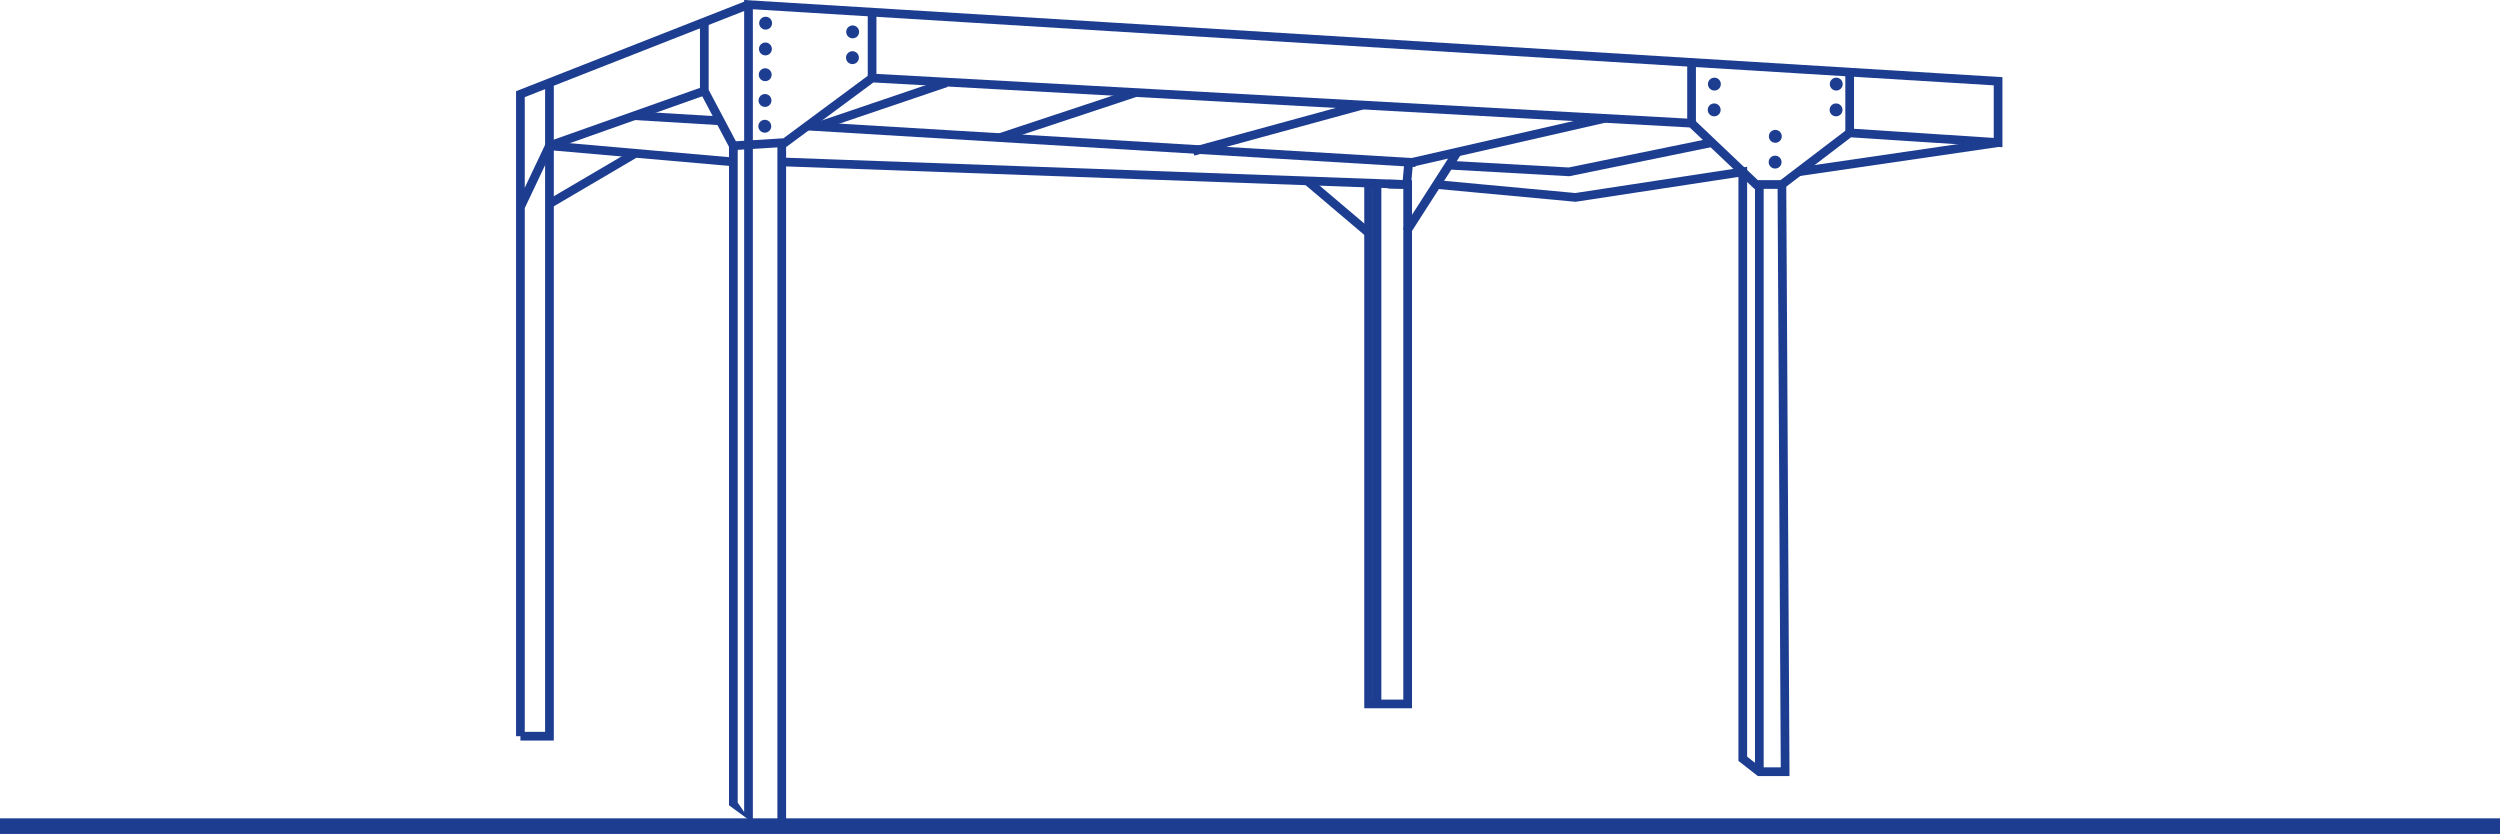
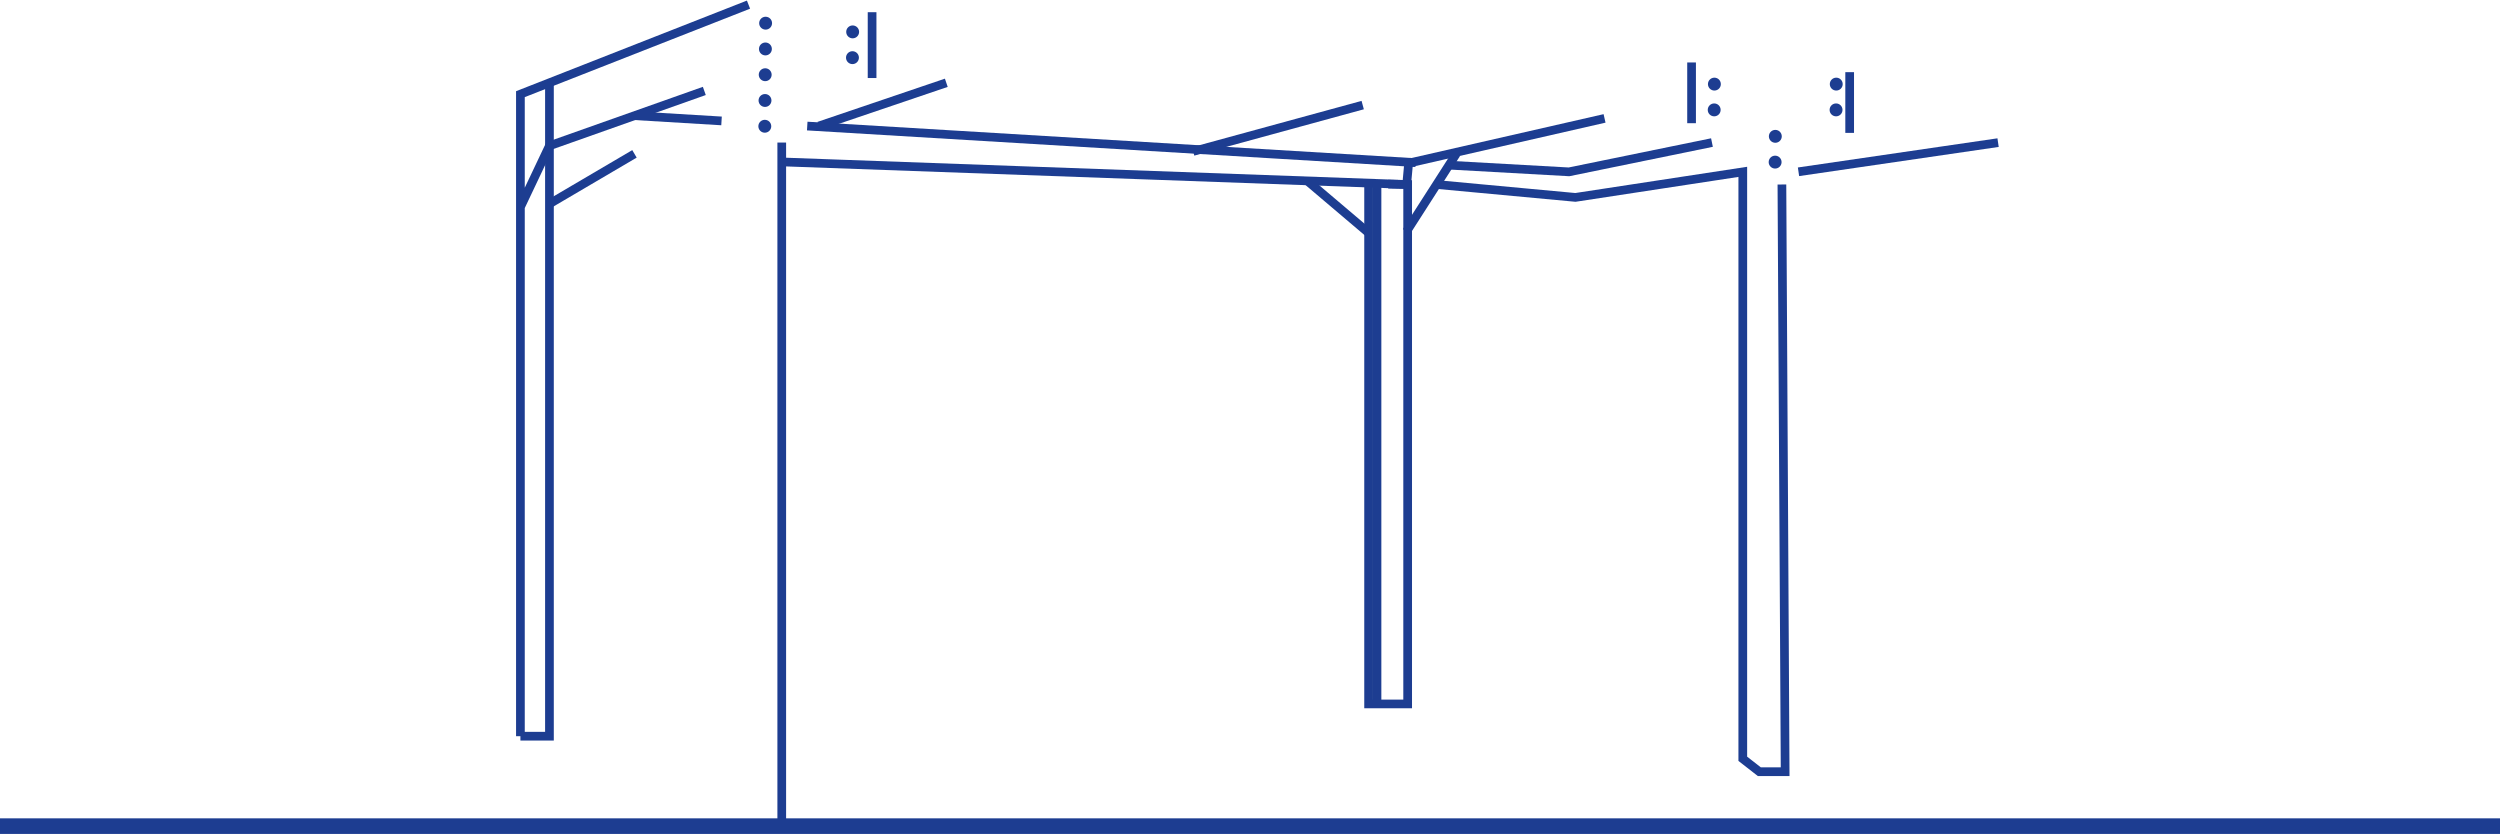
<svg xmlns="http://www.w3.org/2000/svg" id="Calque_2" viewBox="0 0 287.211 95.807">
  <g id="illustration_carport">
    <rect id="line" y="94.013" width="287.211" height="1.795" style="fill:#1d3d91; stroke-width:0px;" />
    <polygon points="60.287 84.578 59.287 84.578 59.287 10.477 85.809 .066 86.174 .997 60.287 11.158 60.287 21.567 62.76 16.346 80.748 9.976 81.082 10.918 63.486 17.15 60.287 23.903 60.287 84.578" style="fill:#1d3d91; stroke-width:0px;" />
    <rect x="99.689" y="1.402" width="1" height="7.562" style="fill:#1d3d91; stroke-width:0px;" />
    <rect x="193.835" y="7.176" width="1" height="6.978" style="fill:#1d3d91; stroke-width:0px;" />
    <rect x="211.998" y="8.29" width="1" height="6.976" style="fill:#1d3d91; stroke-width:0px;" />
    <polygon points="63.623 85.078 59.787 85.078 59.787 84.078 62.623 84.078 62.623 9.508 63.623 9.508 63.623 85.078" style="fill:#1d3d91; stroke-width:0px;" />
-     <rect x="73.187" y="7.071" width="1" height="21.209" transform="translate(49.64 89.535) rotate(-84.986)" style="fill:#1d3d91; stroke-width:0px;" />
-     <path d="M86.492,94.528l-2.741-2.012V16.872l-3.336-6.301V2.532h1v7.791l3.127,5.906.95-.06V0l144.556,8.865v8.046l-17.396-1.134-7.77,5.919h-3.333l-7.426-7.053-93.783-5.169-9.981,7.394-3.868.242v77.419ZM84.751,92.208l.741,1.084V17.171l-.741.046v74.99ZM201.948,20.696h2.597l7.799-5.941,16.704,1.089v-6.039L86.492,1.063v15.043l3.511-.219,10.033-7.433.18.01,94.33,5.199,7.402,7.032Z" style="fill:#1d3d91; stroke-width:0px;" />
    <rect x="89.311" y="16.377" width="1" height="78.533" style="fill:#1d3d91; stroke-width:0px;" />
-     <rect x="201.619" y="21.196" width="1" height="67.459" style="fill:#1d3d91; stroke-width:0px;" />
    <polygon points="162.061 21.712 89.793 19.101 89.829 18.102 161.151 20.679 161.365 18.336 184.227 13.115 184.449 14.09 162.295 19.15 162.061 21.712" style="fill:#1d3d91; stroke-width:0px;" />
    <polygon points="162.218 81.372 156.732 81.372 156.732 21.196 157.732 21.196 157.732 80.372 161.218 80.372 161.218 26.239 166.879 17.405 167.721 17.945 162.218 26.532 162.218 81.372" style="fill:#1d3d91; stroke-width:0px;" />
    <polygon points="205.587 89.155 201.947 89.155 199.719 87.417 199.719 20.325 181.007 23.182 180.946 23.177 164.997 21.694 165.089 20.698 180.978 22.175 200.719 19.161 200.719 86.929 202.291 88.155 204.581 88.155 204.214 21.199 205.214 21.193 205.587 89.155" style="fill:#1d3d91; stroke-width:0px;" />
    <rect x="206.498" y="17.56" width="23.172" height="1" transform="translate(-.32 31.717) rotate(-8.312)" style="fill:#1d3d91; stroke-width:0px;" />
    <rect x="62.341" y="20.047" width="11.331" height="1" transform="translate(-1.034 37.294) rotate(-30.446)" style="fill:#1d3d91; stroke-width:0px;" />
    <polygon points="180.287 20.246 180.222 20.242 166.272 19.463 166.328 18.465 180.213 19.24 196.576 15.888 196.778 16.867 180.287 20.246" style="fill:#1d3d91; stroke-width:0px;" />
    <rect x="127.19" y="-18.43" width="1" height="70.027" transform="translate(103.474 143.048) rotate(-86.56)" style="fill:#1d3d91; stroke-width:0px;" />
    <rect x="77.391" y="8.579" width="1" height="10.021" transform="translate(59.65 90.525) rotate(-86.558)" style="fill:#1d3d91; stroke-width:0px;" />
    <rect x="93.662" y="11.495" width="15.463" height="1" transform="translate(1.52 33.203) rotate(-18.736)" style="fill:#1d3d91; stroke-width:0px;" />
-     <rect x="114.427" y="12.738" width="16.385" height="1" transform="translate(2.058 39.232) rotate(-18.329)" style="fill:#1d3d91; stroke-width:0px;" />
    <rect x="136.717" y="14.235" width="20.193" height="1" transform="translate(1.309 39.223) rotate(-15.285)" style="fill:#1d3d91; stroke-width:0px;" />
    <rect x="153.23" y="19.194" width="1" height="9.184" transform="translate(36.153 125.639) rotate(-49.697)" style="fill:#1d3d91; stroke-width:0px;" />
    <rect x="157.696" y="21.196" width="1" height="59.676" style="fill:#1d3d91; stroke-width:0px;" />
    <polygon points="162.218 26.385 161.218 26.385 161.218 21.687 159.48 21.655 159.497 20.655 162.218 20.705 162.218 26.385" style="fill:#1d3d91; stroke-width:0px;" />
    <circle cx="87.957" cy="2.663" r=".741" style="fill:#1d3d91; stroke-width:0px;" />
    <circle cx="87.934" cy="5.624" r=".741" style="fill:#1d3d91; stroke-width:0px;" />
    <circle cx="97.957" cy="3.663" r=".741" style="fill:#1d3d91; stroke-width:0px;" />
    <circle cx="97.934" cy="6.624" r=".741" style="fill:#1d3d91; stroke-width:0px;" />
    <circle cx="196.957" cy="9.663" r=".741" style="fill:#1d3d91; stroke-width:0px;" />
    <circle cx="196.934" cy="12.624" r=".741" style="fill:#1d3d91; stroke-width:0px;" />
    <circle cx="210.957" cy="9.663" r=".741" style="fill:#1d3d91; stroke-width:0px;" />
    <circle cx="210.934" cy="12.624" r=".741" style="fill:#1d3d91; stroke-width:0px;" />
    <circle cx="203.957" cy="15.663" r=".741" style="fill:#1d3d91; stroke-width:0px;" />
    <circle cx="203.934" cy="18.624" r=".741" style="fill:#1d3d91; stroke-width:0px;" />
    <circle cx="87.91" cy="8.584" r=".741" style="fill:#1d3d91; stroke-width:0px;" />
    <circle cx="87.887" cy="11.544" r=".741" style="fill:#1d3d91; stroke-width:0px;" />
    <circle cx="87.864" cy="14.505" r=".741" style="fill:#1d3d91; stroke-width:0px;" />
  </g>
</svg>